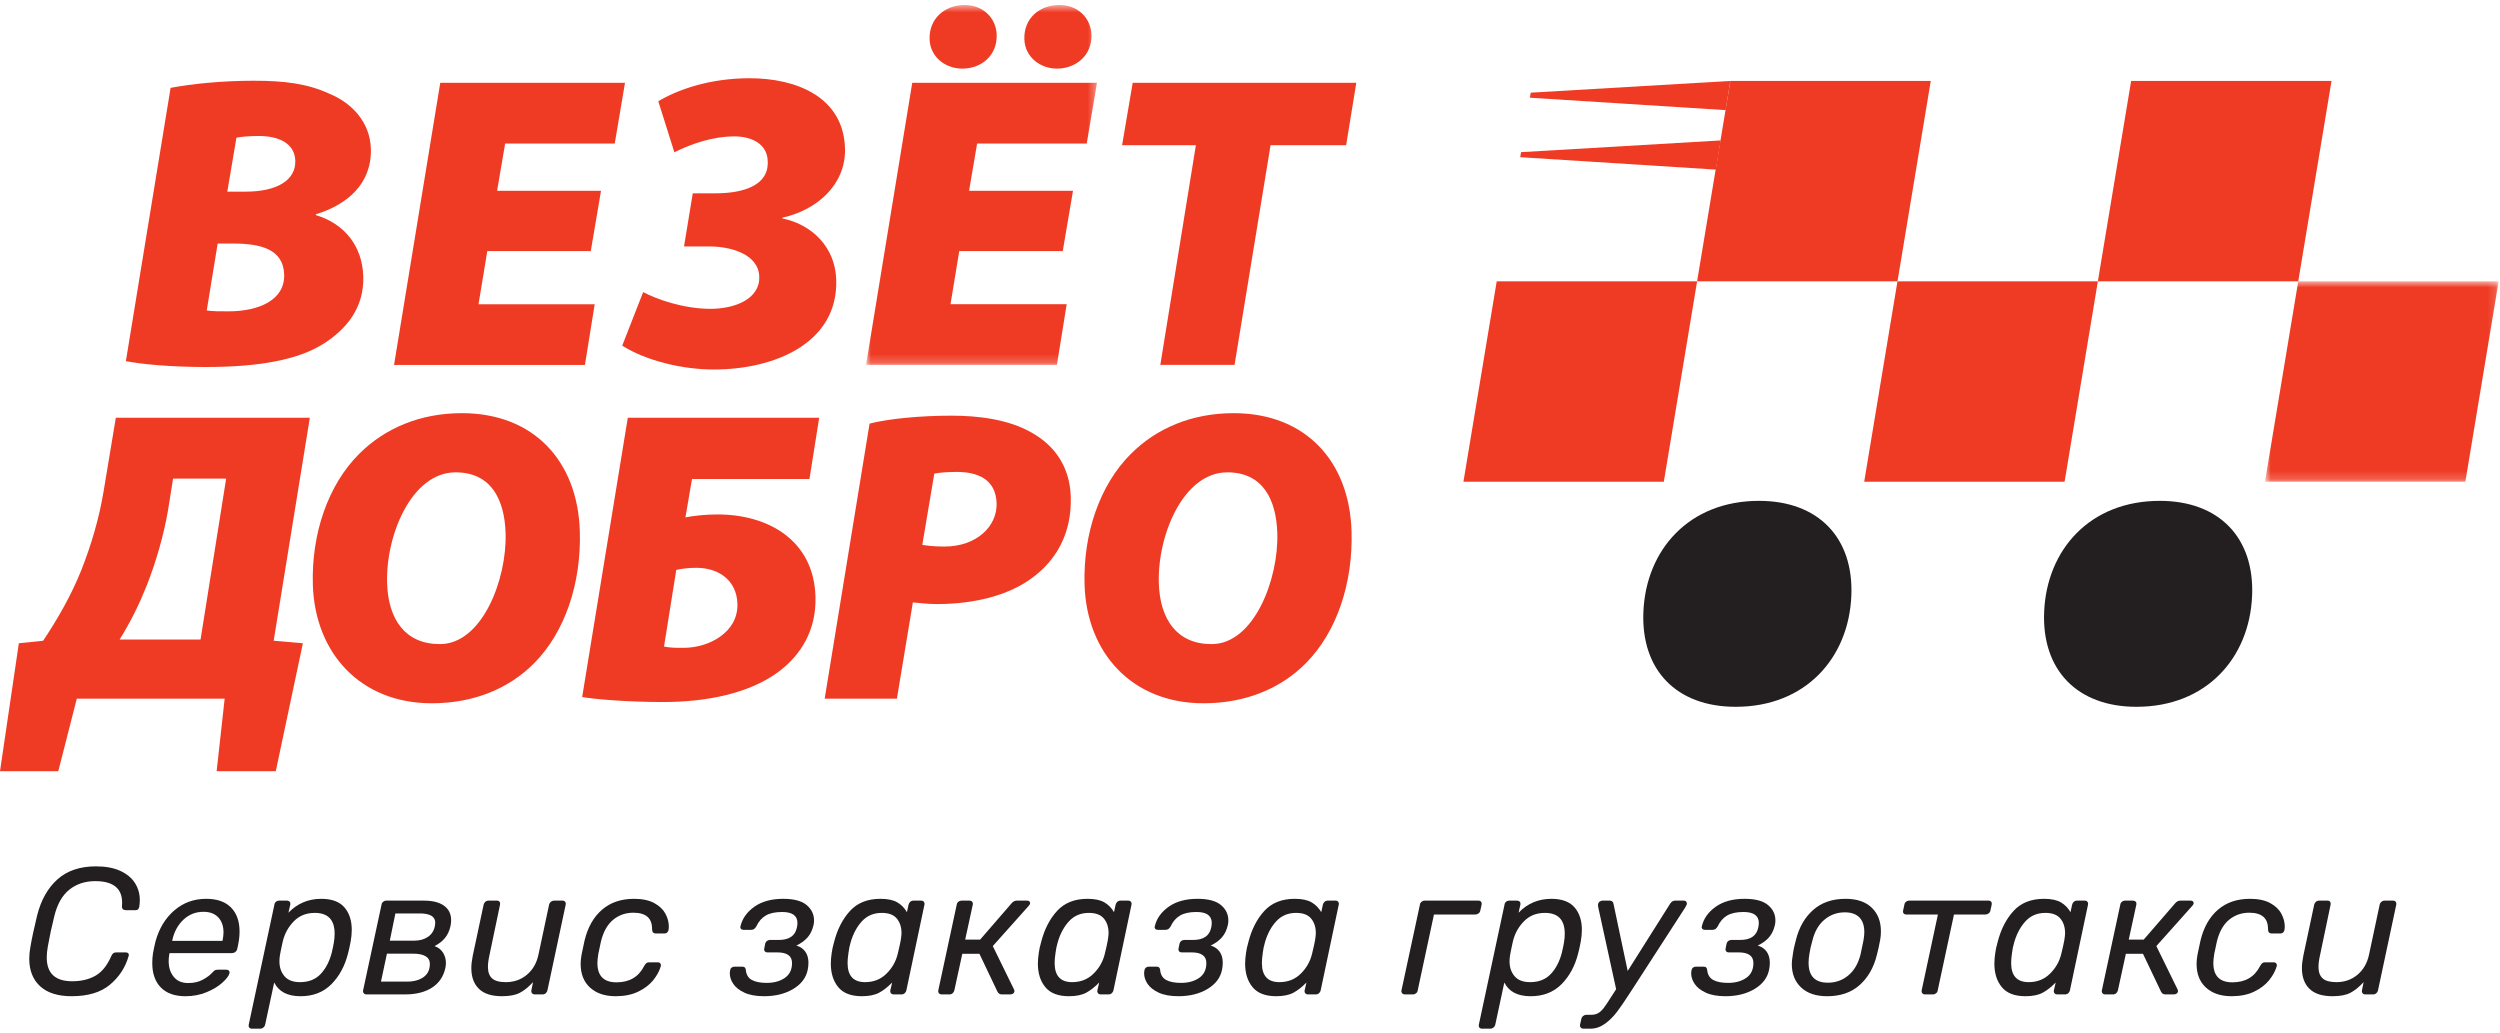
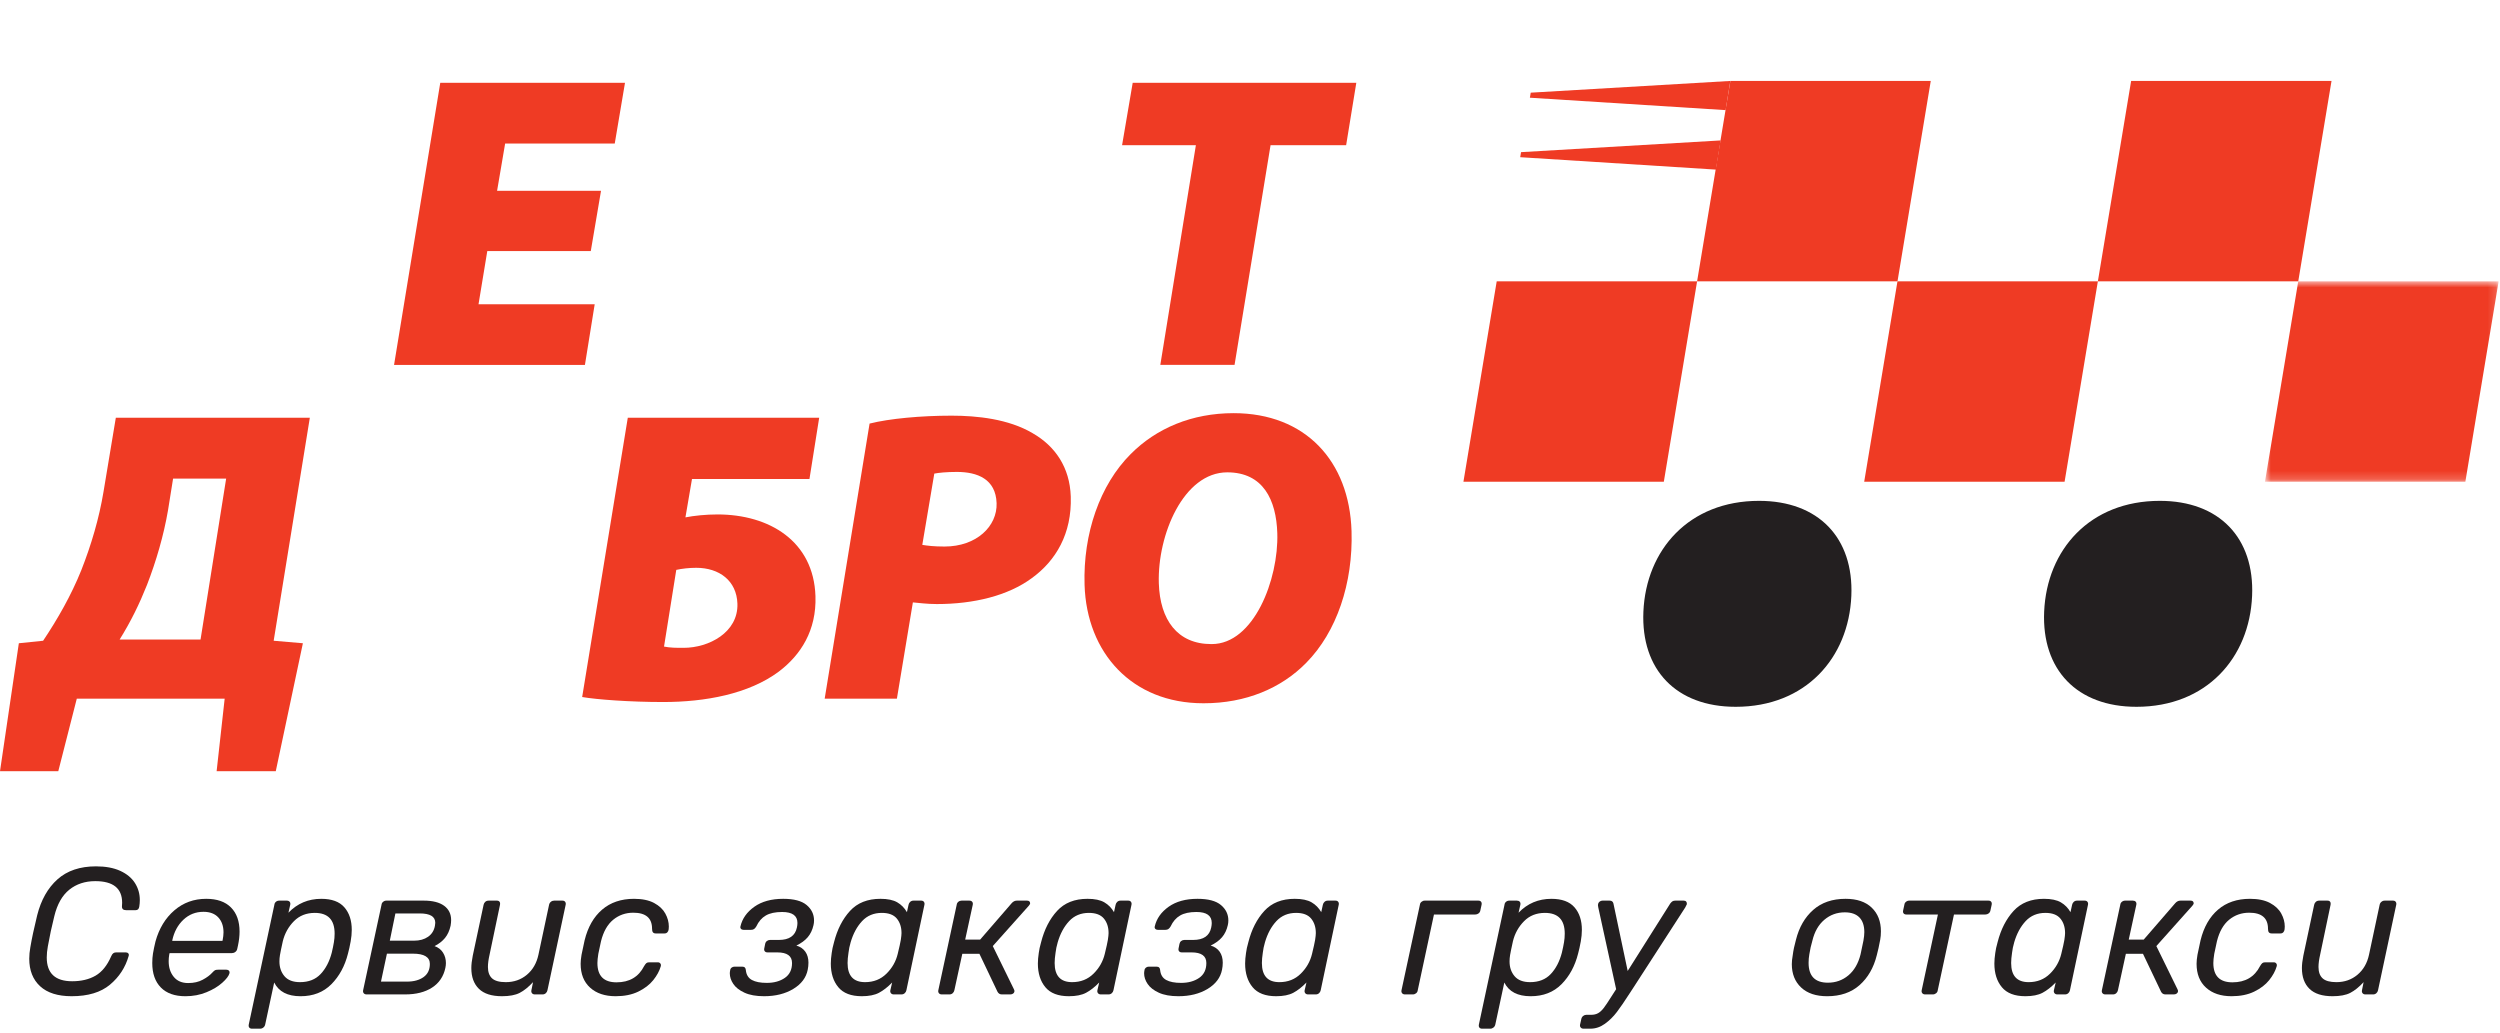
<svg xmlns="http://www.w3.org/2000/svg" width="300" height="124" viewBox="0 0 300 124" fill="none">
  <g clip-path="url(#clip0)">
    <path fill-rule="evenodd" clip-rule="evenodd" d="M4.809 118.345C3.944 117.544 3.51 116.444 3.51 115.044C3.51 114.612 3.554 114.158 3.64 113.68C3.814 112.642 4.087 111.358 4.463 109.828C4.925 107.996 5.735 106.56 6.898 105.52C8.059 104.482 9.599 103.962 11.519 103.962C12.674 103.962 13.643 104.143 14.43 104.503C15.217 104.865 15.805 105.352 16.194 105.964C16.584 106.578 16.778 107.26 16.778 108.011C16.778 108.269 16.757 108.529 16.714 108.789C16.67 109.078 16.526 109.221 16.281 109.221H15.133C14.787 109.221 14.621 109.064 14.635 108.745C14.65 108.645 14.657 108.508 14.657 108.334C14.657 106.603 13.583 105.737 11.432 105.737C10.206 105.737 9.166 106.081 8.315 106.765C7.464 107.451 6.865 108.508 6.519 109.936C6.216 111.134 5.956 112.346 5.74 113.572C5.653 114.048 5.61 114.489 5.61 114.893C5.61 116.797 6.627 117.75 8.662 117.75C9.758 117.75 10.692 117.527 11.465 117.08C12.236 116.632 12.861 115.86 13.337 114.764C13.409 114.59 13.492 114.467 13.586 114.395C13.68 114.323 13.799 114.286 13.943 114.286H15.091C15.22 114.286 15.32 114.327 15.393 114.407C15.466 114.486 15.48 114.59 15.437 114.721C15.047 116.09 14.301 117.238 13.196 118.162C12.092 119.085 10.559 119.546 8.597 119.546C6.938 119.546 5.675 119.146 4.809 118.345Z" fill="#231F20" />
    <path fill-rule="evenodd" clip-rule="evenodd" d="M19.3 118.497C18.614 117.797 18.272 116.819 18.272 115.563C18.272 115.16 18.301 114.778 18.358 114.416C18.43 113.984 18.532 113.501 18.661 112.966C19.094 111.408 19.848 110.168 20.923 109.243C21.999 108.32 23.271 107.858 24.743 107.858C26.042 107.858 27.034 108.204 27.719 108.898C28.405 109.589 28.747 110.557 28.747 111.798C28.747 112.317 28.683 112.88 28.553 113.486L28.466 113.875C28.436 114.021 28.362 114.139 28.239 114.232C28.117 114.327 27.983 114.373 27.839 114.373H20.349L20.306 114.568C20.263 114.828 20.241 115.087 20.241 115.348C20.241 116.098 20.443 116.721 20.847 117.219C21.251 117.717 21.829 117.966 22.579 117.966C23.257 117.966 23.842 117.833 24.332 117.565C24.822 117.3 25.198 117.022 25.458 116.732C25.616 116.56 25.736 116.455 25.815 116.42C25.893 116.383 26.02 116.364 26.193 116.364H27.167C27.297 116.364 27.399 116.404 27.471 116.483C27.543 116.564 27.565 116.667 27.535 116.798C27.449 117.116 27.161 117.494 26.669 117.933C26.179 118.374 25.548 118.753 24.776 119.07C24.004 119.388 23.163 119.547 22.254 119.547C20.971 119.547 19.985 119.197 19.3 118.497ZM26.691 112.902L26.713 112.836C26.785 112.476 26.821 112.159 26.821 111.884C26.821 111.134 26.612 110.536 26.193 110.087C25.776 109.641 25.184 109.417 24.418 109.417C23.48 109.417 22.677 109.735 22.005 110.369C21.335 111.004 20.891 111.827 20.674 112.836V112.902H26.691Z" fill="#231F20" />
    <path fill-rule="evenodd" clip-rule="evenodd" d="M29.916 123.313C29.843 123.226 29.822 123.104 29.851 122.945L32.925 108.573C32.938 108.428 33 108.31 33.11 108.216C33.217 108.122 33.351 108.075 33.509 108.075H34.418C34.563 108.075 34.674 108.119 34.753 108.205C34.833 108.291 34.858 108.414 34.829 108.573L34.612 109.525C35.68 108.414 36.995 107.859 38.552 107.859C39.808 107.859 40.731 108.197 41.322 108.876C41.914 109.555 42.211 110.456 42.211 111.582C42.211 112.029 42.166 112.491 42.08 112.967C41.979 113.529 41.871 114.02 41.755 114.439C41.381 115.925 40.716 117.148 39.764 118.108C38.811 119.067 37.578 119.547 36.063 119.547C34.504 119.547 33.451 118.998 32.903 117.902L31.821 122.945C31.791 123.088 31.719 123.208 31.604 123.302C31.489 123.396 31.359 123.443 31.215 123.443H30.241C30.096 123.443 29.988 123.399 29.916 123.313ZM38.476 116.884C39.089 116.235 39.533 115.383 39.808 114.331C39.923 113.854 40.009 113.435 40.067 113.075C40.125 112.743 40.155 112.397 40.155 112.036C40.155 110.376 39.361 109.547 37.773 109.547C36.763 109.547 35.93 109.878 35.272 110.542C34.617 111.206 34.173 112.001 33.942 112.924C33.754 113.776 33.639 114.337 33.595 114.612C33.552 114.871 33.531 115.124 33.531 115.369C33.531 116.076 33.733 116.668 34.136 117.144C34.541 117.62 35.161 117.858 35.998 117.858C37.038 117.858 37.863 117.534 38.476 116.884Z" fill="#231F20" />
    <path fill-rule="evenodd" clip-rule="evenodd" d="M43.65 119.19C43.571 119.096 43.545 118.977 43.574 118.833L45.782 108.573C45.796 108.428 45.86 108.309 45.977 108.216C46.091 108.122 46.222 108.074 46.366 108.074H50.846C51.915 108.074 52.729 108.281 53.292 108.691C53.855 109.104 54.136 109.677 54.136 110.413C54.136 110.614 54.115 110.838 54.072 111.084C53.942 111.675 53.718 112.166 53.401 112.556C53.082 112.944 52.665 113.27 52.145 113.53C52.592 113.688 52.932 113.952 53.163 114.32C53.394 114.687 53.509 115.103 53.509 115.564C53.509 115.752 53.487 115.946 53.444 116.148C53.227 117.173 52.697 117.96 51.853 118.508C51.009 119.057 49.93 119.33 48.617 119.33H43.985C43.84 119.33 43.729 119.283 43.65 119.19ZM48.834 117.794C49.656 117.794 50.319 117.613 50.825 117.252C51.33 116.892 51.582 116.365 51.582 115.673C51.582 114.849 50.904 114.439 49.548 114.439H46.431L45.717 117.794H48.834ZM49.699 112.88C50.363 112.88 50.919 112.725 51.366 112.415C51.812 112.105 52.087 111.668 52.189 111.106C52.217 110.932 52.232 110.81 52.232 110.738C52.232 109.987 51.611 109.612 50.37 109.612H47.448L46.777 112.88H49.699Z" fill="#231F20" />
    <path fill-rule="evenodd" clip-rule="evenodd" d="M57.469 118.659C56.863 118.068 56.56 117.238 56.56 116.169C56.56 115.752 56.617 115.254 56.733 114.676L58.032 108.573C58.061 108.429 58.129 108.31 58.237 108.215C58.346 108.121 58.48 108.075 58.638 108.075H59.634C59.779 108.075 59.883 108.121 59.948 108.215C60.014 108.31 60.031 108.429 60.002 108.573L58.746 114.568C58.617 115.131 58.551 115.622 58.551 116.039C58.551 116.646 58.718 117.101 59.049 117.403C59.381 117.707 59.93 117.858 60.694 117.858C61.676 117.858 62.52 117.563 63.226 116.971C63.934 116.38 64.395 115.579 64.612 114.568L65.889 108.573C65.918 108.429 65.991 108.31 66.105 108.215C66.221 108.121 66.351 108.075 66.495 108.075H67.491C67.635 108.075 67.743 108.121 67.816 108.215C67.888 108.31 67.909 108.429 67.88 108.573L65.694 118.833C65.665 118.977 65.597 119.096 65.489 119.19C65.381 119.283 65.255 119.331 65.109 119.331H64.179C64.035 119.331 63.922 119.283 63.843 119.19C63.764 119.096 63.74 118.977 63.768 118.833L63.964 117.858C63.415 118.45 62.88 118.879 62.361 119.146C61.842 119.413 61.134 119.546 60.24 119.546C58.999 119.546 58.075 119.251 57.469 118.659Z" fill="#231F20" />
    <path fill-rule="evenodd" clip-rule="evenodd" d="M70.813 118.518C70.055 117.833 69.677 116.878 69.677 115.651C69.677 115.362 69.713 115.002 69.785 114.568C69.958 113.702 70.08 113.126 70.153 112.836C70.542 111.25 71.242 110.023 72.252 109.157C73.262 108.291 74.54 107.858 76.083 107.858C77.065 107.858 77.865 108.025 78.487 108.356C79.106 108.688 79.558 109.11 79.838 109.623C80.12 110.136 80.26 110.658 80.26 111.192C80.26 111.337 80.254 111.444 80.24 111.516C80.225 111.661 80.174 111.78 80.088 111.873C80.002 111.967 79.886 112.014 79.741 112.014H78.703C78.543 112.014 78.428 111.971 78.357 111.884C78.284 111.799 78.248 111.654 78.248 111.451C78.248 110.168 77.498 109.525 75.997 109.525C75.073 109.525 74.269 109.808 73.584 110.369C72.898 110.932 72.411 111.791 72.122 112.945L71.799 114.46C71.726 114.922 71.69 115.29 71.69 115.563C71.69 117.108 72.454 117.88 73.984 117.88C75.527 117.88 76.632 117.231 77.295 115.931C77.397 115.759 77.487 115.639 77.566 115.575C77.644 115.509 77.757 115.477 77.901 115.477H78.941C79.07 115.477 79.172 115.525 79.243 115.618C79.316 115.712 79.33 115.831 79.286 115.975C79.127 116.524 78.828 117.072 78.388 117.62C77.949 118.169 77.35 118.626 76.593 118.994C75.835 119.362 74.929 119.546 73.875 119.546C72.592 119.546 71.57 119.204 70.813 118.518Z" fill="#231F20" />
    <path fill-rule="evenodd" clip-rule="evenodd" d="M89.341 119.124C88.727 118.844 88.281 118.493 87.999 118.074C87.717 117.657 87.577 117.231 87.577 116.797C87.577 116.697 87.59 116.574 87.62 116.429C87.634 116.299 87.692 116.196 87.793 116.115C87.894 116.037 88.01 115.998 88.139 115.998H89.07C89.344 115.998 89.489 116.142 89.503 116.429C89.56 116.978 89.803 117.368 90.228 117.598C90.653 117.83 91.249 117.946 92.014 117.946C92.88 117.946 93.601 117.747 94.179 117.349C94.755 116.954 95.044 116.358 95.044 115.563C95.044 114.713 94.452 114.287 93.269 114.287H92.1C91.956 114.287 91.848 114.245 91.776 114.157C91.703 114.07 91.681 113.955 91.711 113.81L91.819 113.27C91.848 113.125 91.916 113.01 92.025 112.923C92.133 112.836 92.26 112.793 92.404 112.793H93.464C94.705 112.793 95.426 112.295 95.629 111.3C95.672 111.099 95.693 110.918 95.693 110.759C95.693 109.879 95.081 109.439 93.853 109.439C93.031 109.439 92.378 109.579 91.895 109.861C91.411 110.142 91.032 110.579 90.758 111.17C90.672 111.315 90.581 111.419 90.488 111.484C90.394 111.549 90.275 111.581 90.131 111.581H89.222C89.092 111.581 88.99 111.541 88.919 111.462C88.846 111.383 88.824 111.286 88.854 111.17C89.07 110.232 89.625 109.446 90.52 108.811C91.416 108.176 92.569 107.858 93.983 107.858C95.268 107.858 96.205 108.107 96.797 108.605C97.388 109.103 97.684 109.719 97.684 110.456C97.684 110.658 97.663 110.845 97.62 111.018C97.49 111.596 97.259 112.079 96.927 112.468C96.595 112.858 96.141 113.191 95.563 113.464C96.04 113.609 96.4 113.858 96.646 114.211C96.891 114.565 97.014 115.001 97.014 115.52C97.014 115.81 96.984 116.091 96.927 116.365C96.74 117.317 96.162 118.085 95.195 118.67C94.228 119.254 93.06 119.546 91.689 119.546C90.737 119.546 89.954 119.406 89.341 119.124Z" fill="#231F20" />
    <path fill-rule="evenodd" clip-rule="evenodd" d="M100.596 118.464C99.997 117.743 99.698 116.797 99.698 115.629C99.698 115.253 99.734 114.828 99.806 114.352C99.85 113.991 99.942 113.559 100.086 113.053C100.477 111.524 101.116 110.276 102.002 109.309C102.889 108.342 104.106 107.858 105.65 107.858C106.516 107.858 107.19 107.999 107.674 108.281C108.157 108.562 108.543 108.956 108.831 109.46L109.025 108.573C109.055 108.429 109.123 108.31 109.231 108.215C109.339 108.122 109.466 108.075 109.611 108.075H110.542C110.685 108.075 110.794 108.122 110.865 108.215C110.938 108.31 110.959 108.429 110.931 108.573L108.767 118.832C108.737 118.977 108.67 119.095 108.56 119.189C108.453 119.283 108.326 119.33 108.181 119.33H107.252C107.107 119.33 106.995 119.283 106.916 119.189C106.836 119.095 106.811 118.977 106.841 118.832L107.057 117.901C106.522 118.45 105.997 118.861 105.476 119.135C104.957 119.41 104.271 119.546 103.421 119.546C102.136 119.546 101.194 119.186 100.596 118.464ZM106.375 116.841C107.06 116.164 107.512 115.369 107.728 114.46C107.915 113.696 108.037 113.14 108.096 112.794C108.153 112.419 108.181 112.144 108.181 111.971C108.181 111.264 107.994 110.683 107.62 110.229C107.244 109.774 106.646 109.547 105.822 109.547C104.856 109.547 104.066 109.876 103.453 110.531C102.839 111.189 102.381 112.036 102.078 113.074C101.949 113.523 101.861 113.94 101.819 114.33C101.746 114.806 101.71 115.217 101.71 115.564C101.71 117.094 102.41 117.858 103.809 117.858C104.834 117.858 105.689 117.519 106.375 116.841Z" fill="#231F20" />
    <path fill-rule="evenodd" clip-rule="evenodd" d="M123.464 108.681L119.134 113.529L121.667 118.702C121.725 118.804 121.746 118.897 121.731 118.984C121.717 119.084 121.663 119.168 121.569 119.232C121.476 119.298 121.363 119.33 121.233 119.33H120.216C119.986 119.33 119.812 119.222 119.697 119.005L117.532 114.46H115.476L114.524 118.832C114.494 118.976 114.426 119.096 114.318 119.19C114.21 119.283 114.084 119.33 113.939 119.33H113.008C112.864 119.33 112.752 119.283 112.673 119.19C112.594 119.096 112.569 118.976 112.598 118.832L114.805 108.573C114.82 108.429 114.885 108.31 115 108.215C115.115 108.121 115.245 108.075 115.389 108.075H116.32C116.465 108.075 116.577 108.118 116.656 108.205C116.734 108.291 116.761 108.415 116.731 108.573L115.823 112.75H117.619L121.386 108.399C121.573 108.183 121.782 108.075 122.013 108.075H123.247C123.492 108.075 123.616 108.191 123.616 108.421C123.616 108.465 123.565 108.551 123.464 108.681Z" fill="#231F20" />
    <path fill-rule="evenodd" clip-rule="evenodd" d="M125.443 118.464C124.845 117.743 124.545 116.797 124.545 115.629C124.545 115.253 124.582 114.828 124.653 114.352C124.696 113.991 124.79 113.559 124.935 113.053C125.324 111.524 125.963 110.276 126.85 109.309C127.737 108.342 128.954 107.858 130.498 107.858C131.364 107.858 132.037 107.999 132.521 108.281C133.005 108.562 133.391 108.956 133.679 109.46L133.873 108.573C133.903 108.429 133.971 108.31 134.079 108.215C134.187 108.122 134.314 108.075 134.458 108.075H135.389C135.532 108.075 135.642 108.122 135.713 108.215C135.786 108.31 135.807 108.429 135.778 108.573L133.615 118.832C133.585 118.977 133.518 119.095 133.408 119.189C133.3 119.283 133.174 119.33 133.029 119.33H132.099C131.955 119.33 131.842 119.283 131.763 119.189C131.684 119.095 131.659 118.977 131.688 118.832L131.904 117.901C131.37 118.45 130.844 118.861 130.324 119.135C129.804 119.41 129.119 119.546 128.268 119.546C126.984 119.546 126.041 119.186 125.443 118.464ZM131.222 116.841C131.908 116.164 132.358 115.369 132.575 114.46C132.763 113.696 132.885 113.14 132.943 112.794C133.001 112.419 133.029 112.144 133.029 111.971C133.029 111.264 132.842 110.683 132.468 110.229C132.091 109.774 131.493 109.547 130.67 109.547C129.704 109.547 128.914 109.876 128.301 110.531C127.687 111.189 127.229 112.036 126.926 113.074C126.796 113.523 126.709 113.94 126.666 114.33C126.593 114.806 126.558 115.217 126.558 115.564C126.558 117.094 127.258 117.858 128.657 117.858C129.682 117.858 130.537 117.519 131.222 116.841Z" fill="#231F20" />
    <path fill-rule="evenodd" clip-rule="evenodd" d="M139.058 119.124C138.445 118.844 137.998 118.493 137.716 118.074C137.434 117.657 137.294 117.231 137.294 116.797C137.294 116.697 137.307 116.574 137.337 116.429C137.351 116.299 137.41 116.196 137.51 116.115C137.611 116.037 137.727 115.998 137.857 115.998H138.787C139.061 115.998 139.206 116.142 139.22 116.429C139.277 116.978 139.52 117.368 139.945 117.598C140.37 117.83 140.966 117.946 141.731 117.946C142.597 117.946 143.318 117.747 143.896 117.349C144.472 116.954 144.762 116.358 144.762 115.563C144.762 114.713 144.169 114.287 142.986 114.287H141.817C141.673 114.287 141.565 114.245 141.493 114.157C141.42 114.07 141.399 113.955 141.428 113.81L141.536 113.27C141.565 113.125 141.633 113.01 141.742 112.923C141.85 112.836 141.977 112.793 142.121 112.793H143.181C144.422 112.793 145.144 112.295 145.346 111.3C145.389 111.099 145.41 110.918 145.41 110.759C145.41 109.879 144.798 109.439 143.57 109.439C142.748 109.439 142.095 109.579 141.612 109.861C141.128 110.142 140.749 110.579 140.475 111.17C140.389 111.315 140.299 111.419 140.205 111.484C140.112 111.549 139.993 111.581 139.848 111.581H138.939C138.809 111.581 138.708 111.541 138.636 111.462C138.563 111.383 138.542 111.286 138.571 111.17C138.787 110.232 139.343 109.446 140.237 108.811C141.133 108.176 142.287 107.858 143.7 107.858C144.985 107.858 145.922 108.107 146.514 108.605C147.106 109.103 147.402 109.719 147.402 110.456C147.402 110.658 147.38 110.845 147.337 111.018C147.207 111.596 146.977 112.079 146.644 112.468C146.312 112.858 145.858 113.191 145.28 113.464C145.757 113.609 146.117 113.858 146.363 114.211C146.608 114.565 146.731 115.001 146.731 115.52C146.731 115.81 146.701 116.091 146.644 116.365C146.457 117.317 145.879 118.085 144.912 118.67C143.946 119.254 142.777 119.546 141.406 119.546C140.454 119.546 139.671 119.406 139.058 119.124Z" fill="#231F20" />
    <path fill-rule="evenodd" clip-rule="evenodd" d="M150.313 118.464C149.714 117.743 149.415 116.797 149.415 115.629C149.415 115.253 149.451 114.828 149.523 114.352C149.567 113.991 149.659 113.559 149.805 113.053C150.194 111.524 150.833 110.276 151.72 109.309C152.607 108.342 153.823 107.858 155.367 107.858C156.233 107.858 156.907 107.999 157.391 108.281C157.874 108.562 158.26 108.956 158.549 109.46L158.743 108.573C158.772 108.429 158.841 108.31 158.949 108.215C159.057 108.122 159.184 108.075 159.328 108.075H160.259C160.402 108.075 160.511 108.122 160.584 108.215C160.655 108.31 160.678 108.429 160.648 108.573L158.484 118.832C158.454 118.977 158.387 119.095 158.278 119.189C158.17 119.283 158.043 119.33 157.899 119.33H156.969C156.824 119.33 156.712 119.283 156.633 119.189C156.554 119.095 156.528 118.977 156.558 118.832L156.774 117.901C156.239 118.45 155.714 118.861 155.194 119.135C154.674 119.41 153.988 119.546 153.138 119.546C151.853 119.546 150.912 119.186 150.313 118.464ZM156.092 116.841C156.777 116.164 157.229 115.369 157.445 114.46C157.632 113.696 157.755 113.14 157.813 112.794C157.87 112.419 157.899 112.144 157.899 111.971C157.899 111.264 157.711 110.683 157.337 110.229C156.961 109.774 156.363 109.547 155.54 109.547C154.573 109.547 153.784 109.876 153.17 110.531C152.556 111.189 152.099 112.036 151.796 113.074C151.666 113.523 151.578 113.94 151.536 114.33C151.464 114.806 151.428 115.217 151.428 115.564C151.428 117.094 152.127 117.858 153.527 117.858C154.551 117.858 155.407 117.519 156.092 116.841Z" fill="#231F20" />
    <path fill-rule="evenodd" clip-rule="evenodd" d="M168.256 119.19C168.177 119.096 168.151 118.977 168.18 118.833L170.388 108.573C170.402 108.428 170.466 108.309 170.583 108.216C170.698 108.122 170.828 108.074 170.972 108.074H177.401C177.544 108.074 177.653 108.119 177.725 108.205C177.798 108.291 177.819 108.414 177.79 108.573L177.639 109.266C177.611 109.41 177.538 109.526 177.422 109.612C177.307 109.699 177.176 109.741 177.033 109.741H172.076L170.128 118.833C170.114 118.977 170.049 119.096 169.933 119.19C169.817 119.283 169.688 119.33 169.543 119.33H168.591C168.447 119.33 168.335 119.283 168.256 119.19Z" fill="#231F20" />
    <path fill-rule="evenodd" clip-rule="evenodd" d="M177.531 123.313C177.458 123.226 177.437 123.104 177.466 122.945L180.54 108.573C180.553 108.428 180.614 108.31 180.724 108.216C180.832 108.122 180.965 108.075 181.124 108.075H182.033C182.177 108.075 182.288 108.119 182.369 108.205C182.447 108.291 182.473 108.414 182.444 108.573L182.227 109.525C183.294 108.414 184.609 107.859 186.167 107.859C187.422 107.859 188.345 108.197 188.937 108.876C189.529 109.555 189.825 110.456 189.825 111.582C189.825 112.029 189.781 112.491 189.695 112.967C189.593 113.529 189.486 114.02 189.37 114.439C188.995 115.925 188.331 117.148 187.379 118.108C186.426 119.067 185.193 119.547 183.678 119.547C182.119 119.547 181.065 118.998 180.518 117.902L179.436 122.945C179.406 123.088 179.333 123.208 179.219 123.302C179.103 123.396 178.973 123.443 178.83 123.443H177.856C177.71 123.443 177.602 123.399 177.531 123.313ZM186.091 116.884C186.703 116.235 187.147 115.383 187.422 114.331C187.537 113.854 187.623 113.435 187.682 113.075C187.739 112.743 187.769 112.397 187.769 112.036C187.769 110.376 186.975 109.547 185.388 109.547C184.377 109.547 183.544 109.878 182.888 110.542C182.231 111.206 181.787 112.001 181.557 112.924C181.369 113.776 181.254 114.337 181.21 114.612C181.167 114.871 181.146 115.124 181.146 115.369C181.146 116.076 181.347 116.668 181.751 117.144C182.155 117.62 182.776 117.858 183.613 117.858C184.652 117.858 185.477 117.534 186.091 116.884Z" fill="#231F20" />
    <path fill-rule="evenodd" clip-rule="evenodd" d="M202.346 108.194C202.411 108.273 202.436 108.378 202.422 108.507C202.408 108.551 202.342 108.681 202.227 108.897L195.928 118.638L195.517 119.265C194.954 120.146 194.459 120.866 194.034 121.429C193.609 121.993 193.125 122.468 192.584 122.858C192.043 123.247 191.462 123.442 190.842 123.442H190.019C189.876 123.442 189.763 123.395 189.684 123.301C189.605 123.208 189.579 123.089 189.608 122.945L189.759 122.273C189.789 122.129 189.862 122.01 189.976 121.916C190.091 121.823 190.221 121.776 190.365 121.776H190.95C191.267 121.776 191.542 121.711 191.773 121.581C192.004 121.451 192.227 121.245 192.444 120.964C192.66 120.682 192.963 120.232 193.352 119.611L193.937 118.702L191.794 108.897C191.751 108.696 191.743 108.551 191.773 108.464C191.802 108.35 191.867 108.256 191.967 108.183C192.068 108.112 192.176 108.075 192.292 108.075H193.158C193.404 108.075 193.555 108.19 193.612 108.421L195.322 116.516L200.43 108.421C200.517 108.306 200.605 108.22 200.69 108.161C200.776 108.104 200.892 108.075 201.036 108.075H202.054C202.184 108.075 202.281 108.115 202.346 108.194Z" fill="#231F20" />
-     <path fill-rule="evenodd" clip-rule="evenodd" d="M204.705 119.124C204.092 118.844 203.645 118.493 203.363 118.074C203.081 117.657 202.941 117.231 202.941 116.797C202.941 116.697 202.954 116.574 202.984 116.429C202.999 116.299 203.057 116.196 203.157 116.115C203.258 116.037 203.374 115.998 203.503 115.998H204.434C204.709 115.998 204.853 116.142 204.867 116.429C204.924 116.978 205.167 117.368 205.592 117.598C206.017 117.83 206.614 117.946 207.378 117.946C208.244 117.946 208.965 117.747 209.543 117.349C210.12 116.954 210.408 116.358 210.408 115.563C210.408 114.713 209.816 114.287 208.633 114.287H207.464C207.32 114.287 207.212 114.245 207.14 114.157C207.067 114.07 207.046 113.955 207.075 113.81L207.183 113.27C207.212 113.125 207.28 113.01 207.389 112.923C207.497 112.836 207.624 112.793 207.768 112.793H208.828C210.069 112.793 210.791 112.295 210.993 111.3C211.036 111.099 211.058 110.918 211.058 110.759C211.058 109.879 210.445 109.439 209.217 109.439C208.395 109.439 207.742 109.579 207.259 109.861C206.775 110.142 206.397 110.579 206.122 111.17C206.036 111.315 205.946 111.419 205.852 111.484C205.759 111.549 205.64 111.581 205.495 111.581H204.586C204.456 111.581 204.355 111.541 204.283 111.462C204.21 111.383 204.188 111.286 204.218 111.17C204.434 110.232 204.989 109.446 205.884 108.811C206.78 108.176 207.933 107.858 209.347 107.858C210.632 107.858 211.569 108.107 212.161 108.605C212.753 109.103 213.049 109.719 213.049 110.456C213.049 110.658 213.028 110.845 212.985 111.018C212.854 111.596 212.623 112.079 212.291 112.468C211.96 112.858 211.505 113.191 210.928 113.464C211.404 113.609 211.765 113.858 212.01 114.211C212.255 114.565 212.378 115.001 212.378 115.52C212.378 115.81 212.349 116.091 212.291 116.365C212.104 117.317 211.526 118.085 210.559 118.67C209.593 119.254 208.424 119.546 207.053 119.546C206.101 119.546 205.318 119.406 204.705 119.124Z" fill="#231F20" />
    <path fill-rule="evenodd" clip-rule="evenodd" d="M216.133 118.497C215.389 117.797 215.018 116.862 215.018 115.694C215.018 115.39 215.054 115.038 215.127 114.633C215.199 114.056 215.329 113.436 215.516 112.772C215.891 111.272 216.581 110.077 217.583 109.189C218.586 108.303 219.882 107.858 221.468 107.858C222.825 107.858 223.872 108.212 224.606 108.919C225.342 109.626 225.71 110.572 225.71 111.755C225.71 112.13 225.682 112.468 225.624 112.772C225.494 113.479 225.357 114.099 225.213 114.633C224.838 116.134 224.149 117.327 223.146 118.216C222.143 119.103 220.848 119.547 219.26 119.547C217.918 119.547 216.876 119.197 216.133 118.497ZM221.803 117.047C222.503 116.462 222.991 115.622 223.266 114.526C223.323 114.294 223.438 113.747 223.611 112.88C223.683 112.476 223.719 112.137 223.719 111.862C223.719 111.083 223.521 110.492 223.124 110.087C222.726 109.684 222.147 109.481 221.381 109.481C220.444 109.481 219.625 109.778 218.925 110.369C218.226 110.961 217.746 111.798 217.486 112.88C217.327 113.414 217.204 113.962 217.119 114.526C217.06 114.857 217.031 115.197 217.031 115.542C217.031 117.13 217.804 117.923 219.347 117.923C220.285 117.923 221.104 117.631 221.803 117.047Z" fill="#231F20" />
    <path fill-rule="evenodd" clip-rule="evenodd" d="M230.678 119.19C230.599 119.096 230.573 118.977 230.602 118.833L232.55 109.741H228.762C228.617 109.741 228.51 109.699 228.438 109.612C228.365 109.526 228.345 109.41 228.373 109.266L228.524 108.573C228.538 108.428 228.603 108.309 228.719 108.216C228.835 108.122 228.965 108.074 229.109 108.074H238.611C238.755 108.074 238.864 108.119 238.935 108.205C239.008 108.291 239.029 108.414 239 108.573L238.849 109.266C238.819 109.41 238.748 109.526 238.632 109.612C238.517 109.699 238.388 109.741 238.243 109.741H234.477L232.529 118.833C232.515 118.977 232.449 119.096 232.334 119.19C232.218 119.283 232.088 119.33 231.944 119.33H231.014C230.87 119.33 230.757 119.283 230.678 119.19Z" fill="#231F20" />
    <path fill-rule="evenodd" clip-rule="evenodd" d="M240.223 118.464C239.625 117.743 239.325 116.797 239.325 115.629C239.325 115.253 239.362 114.828 239.433 114.352C239.476 113.991 239.57 113.559 239.714 113.053C240.104 111.524 240.743 110.276 241.63 109.309C242.517 108.342 243.734 107.858 245.277 107.858C246.143 107.858 246.818 107.999 247.301 108.281C247.785 108.562 248.171 108.956 248.459 109.46L248.653 108.573C248.683 108.429 248.751 108.31 248.859 108.215C248.968 108.122 249.094 108.075 249.238 108.075H250.17C250.312 108.075 250.422 108.122 250.493 108.215C250.566 108.31 250.587 108.429 250.558 108.573L248.394 118.832C248.364 118.977 248.297 119.095 248.188 119.189C248.08 119.283 247.953 119.33 247.809 119.33H246.879C246.735 119.33 246.623 119.283 246.543 119.189C246.464 119.095 246.438 118.977 246.468 118.832L246.684 117.901C246.15 118.45 245.624 118.861 245.104 119.135C244.584 119.41 243.899 119.546 243.048 119.546C241.764 119.546 240.822 119.186 240.223 118.464ZM246.002 116.841C246.688 116.164 247.138 115.369 247.355 114.46C247.543 113.696 247.665 113.14 247.724 112.794C247.781 112.419 247.809 112.144 247.809 111.971C247.809 111.264 247.622 110.683 247.247 110.229C246.872 109.774 246.273 109.547 245.45 109.547C244.484 109.547 243.694 109.876 243.08 110.531C242.467 111.189 242.009 112.036 241.706 113.074C241.576 113.523 241.489 113.94 241.446 114.33C241.374 114.806 241.338 115.217 241.338 115.564C241.338 117.094 242.038 117.858 243.437 117.858C244.462 117.858 245.317 117.519 246.002 116.841Z" fill="#231F20" />
    <path fill-rule="evenodd" clip-rule="evenodd" d="M263.091 108.681L258.762 113.529L261.295 118.702C261.352 118.804 261.373 118.897 261.359 118.984C261.344 119.084 261.29 119.168 261.196 119.232C261.103 119.298 260.991 119.33 260.86 119.33H259.843C259.614 119.33 259.439 119.222 259.325 119.005L257.159 114.46H255.103L254.151 118.832C254.122 118.976 254.053 119.096 253.945 119.19C253.838 119.283 253.711 119.33 253.567 119.33H252.637C252.491 119.33 252.38 119.283 252.302 119.19C252.221 119.096 252.196 118.976 252.226 118.832L254.433 108.573C254.447 108.429 254.512 108.31 254.628 108.215C254.742 108.121 254.872 108.075 255.017 108.075H255.949C256.092 108.075 256.204 108.118 256.284 108.205C256.362 108.291 256.388 108.415 256.359 108.573L255.45 112.75H257.247L261.013 108.399C261.2 108.183 261.409 108.075 261.641 108.075H262.875C263.119 108.075 263.243 108.191 263.243 108.421C263.243 108.465 263.192 108.551 263.091 108.681Z" fill="#231F20" />
    <path fill-rule="evenodd" clip-rule="evenodd" d="M264.725 118.518C263.967 117.833 263.589 116.878 263.589 115.651C263.589 115.362 263.624 115.002 263.697 114.568C263.87 113.702 263.992 113.126 264.065 112.836C264.454 111.25 265.153 110.023 266.164 109.157C267.173 108.291 268.451 107.858 269.995 107.858C270.977 107.858 271.777 108.025 272.398 108.356C273.017 108.688 273.469 109.11 273.75 109.623C274.032 110.136 274.172 110.658 274.172 111.192C274.172 111.337 274.165 111.444 274.151 111.516C274.136 111.661 274.086 111.78 273.999 111.873C273.913 111.967 273.797 112.014 273.653 112.014H272.614C272.455 112.014 272.339 111.971 272.268 111.884C272.195 111.799 272.16 111.654 272.16 111.451C272.16 110.168 271.408 109.525 269.909 109.525C268.984 109.525 268.18 109.808 267.495 110.369C266.809 110.932 266.323 111.791 266.034 112.945L265.71 114.46C265.637 114.922 265.601 115.29 265.601 115.563C265.601 117.108 266.365 117.88 267.896 117.88C269.438 117.88 270.542 117.231 271.207 115.931C271.308 115.759 271.399 115.639 271.478 115.575C271.557 115.509 271.669 115.477 271.813 115.477H272.852C272.982 115.477 273.083 115.525 273.155 115.618C273.228 115.712 273.242 115.831 273.198 115.975C273.039 116.524 272.74 117.072 272.3 117.62C271.86 118.169 271.261 118.626 270.504 118.994C269.746 119.362 268.84 119.546 267.787 119.546C266.503 119.546 265.482 119.204 264.725 118.518Z" fill="#231F20" />
    <path fill-rule="evenodd" clip-rule="evenodd" d="M277.138 118.659C276.531 118.068 276.229 117.238 276.229 116.169C276.229 115.752 276.286 115.254 276.402 114.676L277.701 108.573C277.729 108.429 277.798 108.31 277.906 108.215C278.015 108.121 278.148 108.075 278.307 108.075H279.302C279.447 108.075 279.552 108.121 279.617 108.215C279.682 108.31 279.7 108.429 279.67 108.573L278.415 114.568C278.286 115.131 278.22 115.622 278.22 116.039C278.22 116.646 278.385 117.101 278.718 117.403C279.049 117.707 279.598 117.858 280.363 117.858C281.344 117.858 282.188 117.563 282.894 116.971C283.602 116.38 284.064 115.579 284.281 114.568L285.558 108.573C285.586 108.429 285.658 108.31 285.774 108.215C285.889 108.121 286.019 108.075 286.164 108.075H287.16C287.303 108.075 287.411 108.121 287.484 108.215C287.555 108.31 287.577 108.429 287.549 108.573L285.363 118.833C285.333 118.977 285.266 119.096 285.158 119.19C285.049 119.283 284.922 119.331 284.778 119.331H283.848C283.703 119.331 283.591 119.283 283.512 119.19C283.432 119.096 283.408 118.977 283.437 118.833L283.632 117.858C283.083 118.45 282.549 118.879 282.03 119.146C281.511 119.413 280.802 119.546 279.909 119.546C278.667 119.546 277.744 119.251 277.138 118.659Z" fill="#231F20" />
    <path fill-rule="evenodd" clip-rule="evenodd" d="M259.176 60.102C250.781 60.102 245.618 65.964 245.298 73.409C244.999 80.38 249.245 84.816 256.375 84.816C264.77 84.816 269.934 78.955 270.252 71.509C270.552 64.538 266.307 60.102 259.176 60.102Z" fill="#231F20" />
    <path fill-rule="evenodd" clip-rule="evenodd" d="M211.084 60.102C202.689 60.102 197.526 65.964 197.207 73.409C196.908 80.38 201.152 84.816 208.283 84.816C216.678 84.816 221.841 78.955 222.161 71.509C222.46 64.538 218.215 60.102 211.084 60.102Z" fill="#231F20" />
    <path fill-rule="evenodd" clip-rule="evenodd" d="M207.641 9.713L183.686 11.12C183.654 11.321 183.62 11.522 183.587 11.726L207.073 13.215L207.641 9.713Z" fill="#EF3B24" />
    <path fill-rule="evenodd" clip-rule="evenodd" d="M206.479 16.851L182.524 18.258C182.493 18.46 182.458 18.661 182.425 18.864L205.911 20.353L206.479 16.851Z" fill="#EF3B24" />
    <path fill-rule="evenodd" clip-rule="evenodd" d="M279.783 9.713H255.736L251.743 33.76H275.79L279.783 9.713Z" fill="#EF3B24" />
    <mask id="mask0" mask-type="alpha" maskUnits="userSpaceOnUse" x="271" y="33" width="29" height="25">
      <path d="M271.796 33.76H299.835V57.807H271.796V33.76Z" fill="white" />
    </mask>
    <g mask="url(#mask0)">
      <path fill-rule="evenodd" clip-rule="evenodd" d="M299.835 33.76H275.788L271.796 57.807H295.842L299.835 33.76Z" fill="#EF3B24" />
    </g>
    <path fill-rule="evenodd" clip-rule="evenodd" d="M231.692 9.713H207.645L203.651 33.76H227.699L231.692 9.713Z" fill="#EF3B24" />
    <path fill-rule="evenodd" clip-rule="evenodd" d="M251.744 33.76H227.696L223.704 57.807H247.751L251.744 33.76Z" fill="#EF3B24" />
    <path fill-rule="evenodd" clip-rule="evenodd" d="M203.652 33.76H179.605L175.612 57.807H199.659L203.652 33.76Z" fill="#EF3B24" />
-     <path fill-rule="evenodd" clip-rule="evenodd" d="M20.471 10.543C23.127 10.041 26.733 9.688 30.455 9.688C34.174 9.688 36.912 10.041 39.519 11.246C42.229 12.35 44.4 14.662 44.503 17.825C44.644 22.094 41.583 24.605 37.899 25.71L37.902 25.81C41.395 26.866 43.476 29.577 43.592 33.143C43.715 36.858 41.652 39.47 38.776 41.278C35.747 43.186 31.058 44.04 24.717 44.04C20.315 44.04 16.896 43.688 15.105 43.338L20.471 10.543ZM24.808 37.26C25.545 37.361 26.332 37.361 27.433 37.361C31.05 37.361 34.201 36.005 34.1 32.941C34 29.878 31.253 29.224 27.952 29.224H26.119L24.808 37.26ZM27.275 22.998H29.477C33.197 22.998 35.513 21.642 35.435 19.282C35.367 17.223 33.501 16.319 31.038 16.319C29.833 16.319 28.893 16.419 28.373 16.518L27.275 22.998Z" fill="#EF3B24" />
    <path fill-rule="evenodd" clip-rule="evenodd" d="M70.894 30.129H58.474L57.423 36.508H71.364L70.191 43.789H47.286L52.831 9.94H74.999L73.77 17.222H60.617L59.65 22.898H72.122L70.894 30.129Z" fill="#EF3B24" />
-     <path fill-rule="evenodd" clip-rule="evenodd" d="M83.132 23.198H85.856C89.315 23.198 92.321 22.195 92.121 19.281C92.055 17.272 90.191 16.368 88.147 16.368C85.422 16.368 82.835 17.322 80.924 18.276L78.994 12.15C81.256 10.795 85.087 9.388 89.962 9.388C95.518 9.388 101.198 11.598 101.4 17.775C101.544 22.144 98.028 25.207 93.919 26.111L93.868 26.212C97.404 26.915 100.218 29.626 100.347 33.543C100.599 41.178 92.944 44.341 85.661 44.341C81.991 44.341 77.61 43.337 74.665 41.48L77.179 35.051C78.78 35.904 82.014 37.06 85.263 37.06C88.145 37.06 91.201 35.904 91.112 33.193C91.021 30.43 87.534 29.577 85.227 29.577H82.082L83.132 23.198Z" fill="#EF3B24" />
    <mask id="mask1" mask-type="alpha" maskUnits="userSpaceOnUse" x="103" y="0" width="29" height="44">
-       <path d="M103.923 0.599H131.636V43.789H103.923V0.599Z" fill="white" />
-     </mask>
+       </mask>
    <g mask="url(#mask1)">
      <path fill-rule="evenodd" clip-rule="evenodd" d="M127.531 30.129H115.111L114.061 36.507H128.001L126.828 43.789H103.923L109.469 9.94H131.636L130.408 17.222H117.254L116.288 22.898H128.76L127.531 30.129ZM115.438 8.233C113.499 8.233 111.621 6.876 111.55 4.717C111.468 2.205 113.404 0.599 115.765 0.599C117.965 0.599 119.536 2.156 119.601 4.164C119.684 6.675 117.746 8.233 115.492 8.233H115.438ZM126.811 8.233C124.872 8.233 122.994 6.876 122.923 4.717C122.84 2.205 124.726 0.599 127.138 0.599C129.337 0.599 130.908 2.156 130.974 4.164C131.057 6.675 129.065 8.233 126.862 8.233H126.811Z" fill="#EF3B24" />
    </g>
    <path fill-rule="evenodd" clip-rule="evenodd" d="M143.506 17.423H134.65L135.923 9.94H162.756L161.536 17.423H152.467L148.146 43.788H139.238L143.506 17.423Z" fill="#EF3B24" />
    <path fill-rule="evenodd" clip-rule="evenodd" d="M37.18 50.129L32.841 76.89L36.347 77.19L33.093 92.544H25.995L26.96 83.843H9.214L6.994 92.544H6.10352e-05L2.261 77.19L5.174 76.89C6.916 74.287 8.545 71.437 9.751 68.437C10.956 65.386 11.894 62.184 12.418 59.033L13.899 50.129H37.18ZM20.162 61.234C19.637 64.284 18.744 67.335 17.64 70.188C16.724 72.488 15.696 74.59 14.357 76.74H24.066L27.138 57.432H20.77L20.162 61.234Z" fill="#EF3B24" />
-     <path fill-rule="evenodd" clip-rule="evenodd" d="M51.797 84.392C43.222 84.392 37.794 78.34 37.542 70.187C37.353 64.034 39.376 58.183 43.084 54.481C46.172 51.38 50.429 49.579 55.425 49.579C64.047 49.579 69.32 55.33 69.579 63.734C69.772 69.987 67.796 75.839 64.138 79.541C61.147 82.592 56.891 84.392 51.844 84.392H51.797ZM52.803 77.29C57.848 77.29 60.842 69.537 60.671 63.984C60.547 59.982 58.975 56.681 54.665 56.681C49.423 56.681 46.273 64.185 46.453 69.987C46.588 74.389 48.686 77.29 52.752 77.29H52.803Z" fill="#EF3B24" />
    <path fill-rule="evenodd" clip-rule="evenodd" d="M144.403 84.392C135.828 84.392 130.4 78.34 130.148 70.187C129.959 64.034 131.981 58.183 135.69 54.481C138.777 51.38 143.035 49.579 148.031 49.579C156.653 49.579 161.926 55.33 162.185 63.734C162.377 69.987 160.402 75.839 156.744 79.541C153.753 82.592 149.496 84.392 144.45 84.392H144.403ZM145.408 77.29C150.454 77.29 153.449 69.537 153.276 63.984C153.153 59.982 151.581 56.681 147.271 56.681C142.029 56.681 138.879 64.185 139.059 69.987C139.194 74.389 141.292 77.29 145.358 77.29H145.408Z" fill="#EF3B24" />
    <path fill-rule="evenodd" clip-rule="evenodd" d="M98.302 50.129L97.135 57.481H83.039L82.252 62.084C83.287 61.883 84.692 61.733 86.102 61.733C92.315 61.733 97.639 64.934 97.856 71.537C97.99 75.639 96.105 78.59 93.457 80.591C89.838 83.291 84.598 84.243 79.588 84.243C75.568 84.243 71.591 83.943 69.86 83.643L75.335 50.129H98.302ZM79.683 77.59C80.468 77.74 81.097 77.74 82.036 77.74C85.064 77.74 88.603 75.888 88.49 72.439C88.399 69.688 86.312 68.136 83.547 68.136C82.712 68.136 81.827 68.236 81.153 68.386L79.683 77.59Z" fill="#EF3B24" />
    <path fill-rule="evenodd" clip-rule="evenodd" d="M104.349 50.83C106.731 50.229 110.531 49.879 114.185 49.879C117.263 49.879 121.034 50.279 123.908 51.979C126.621 53.531 128.376 56.081 128.492 59.583C128.637 64.034 126.709 67.286 123.801 69.387C120.948 71.487 116.859 72.487 112.421 72.487C111.22 72.487 110.172 72.338 109.545 72.287L107.627 83.842H98.961L104.349 50.83ZM110.675 65.385C111.303 65.484 112.036 65.584 113.342 65.584C117.204 65.584 119.683 63.134 119.592 60.383C119.498 57.482 117.276 56.631 114.824 56.631C113.569 56.631 112.633 56.732 112.116 56.832L110.675 65.385Z" fill="#EF3B24" />
  </g>
  <defs>
    <clipPath id="clip0">
      <rect width="300" height="123.154" fill="white" transform="translate(0 0.599)" />
    </clipPath>
  </defs>
</svg>